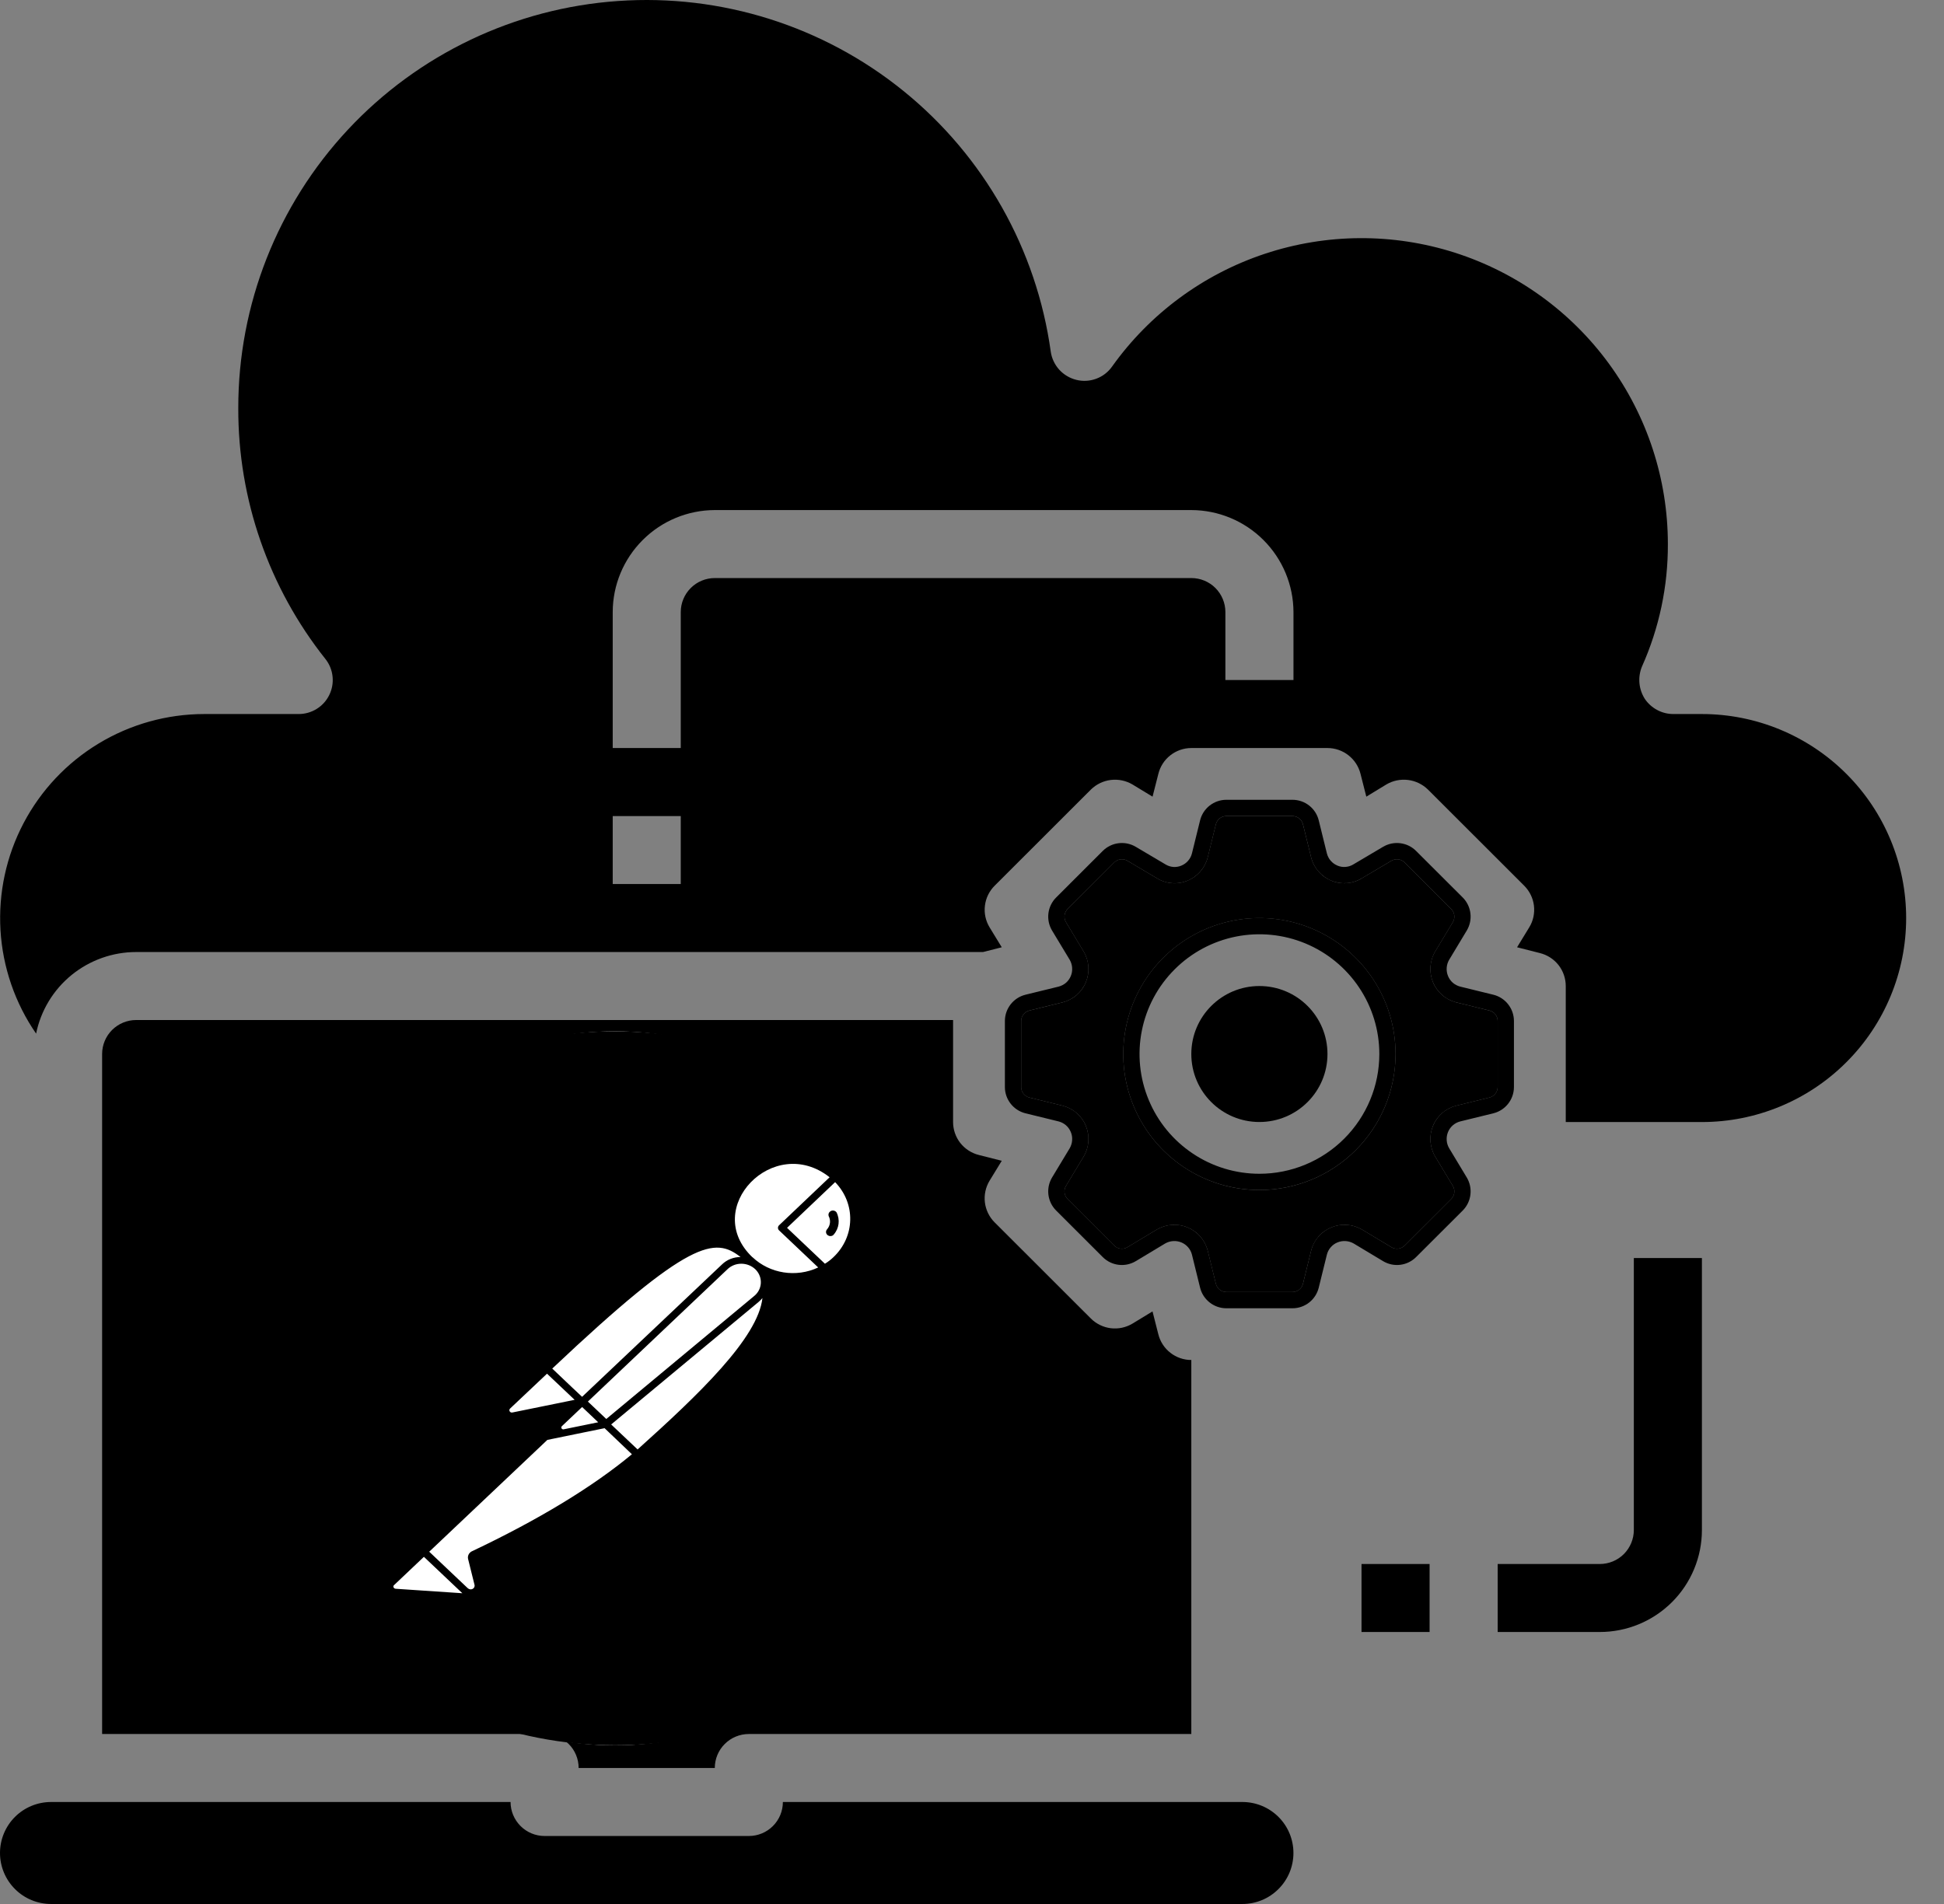
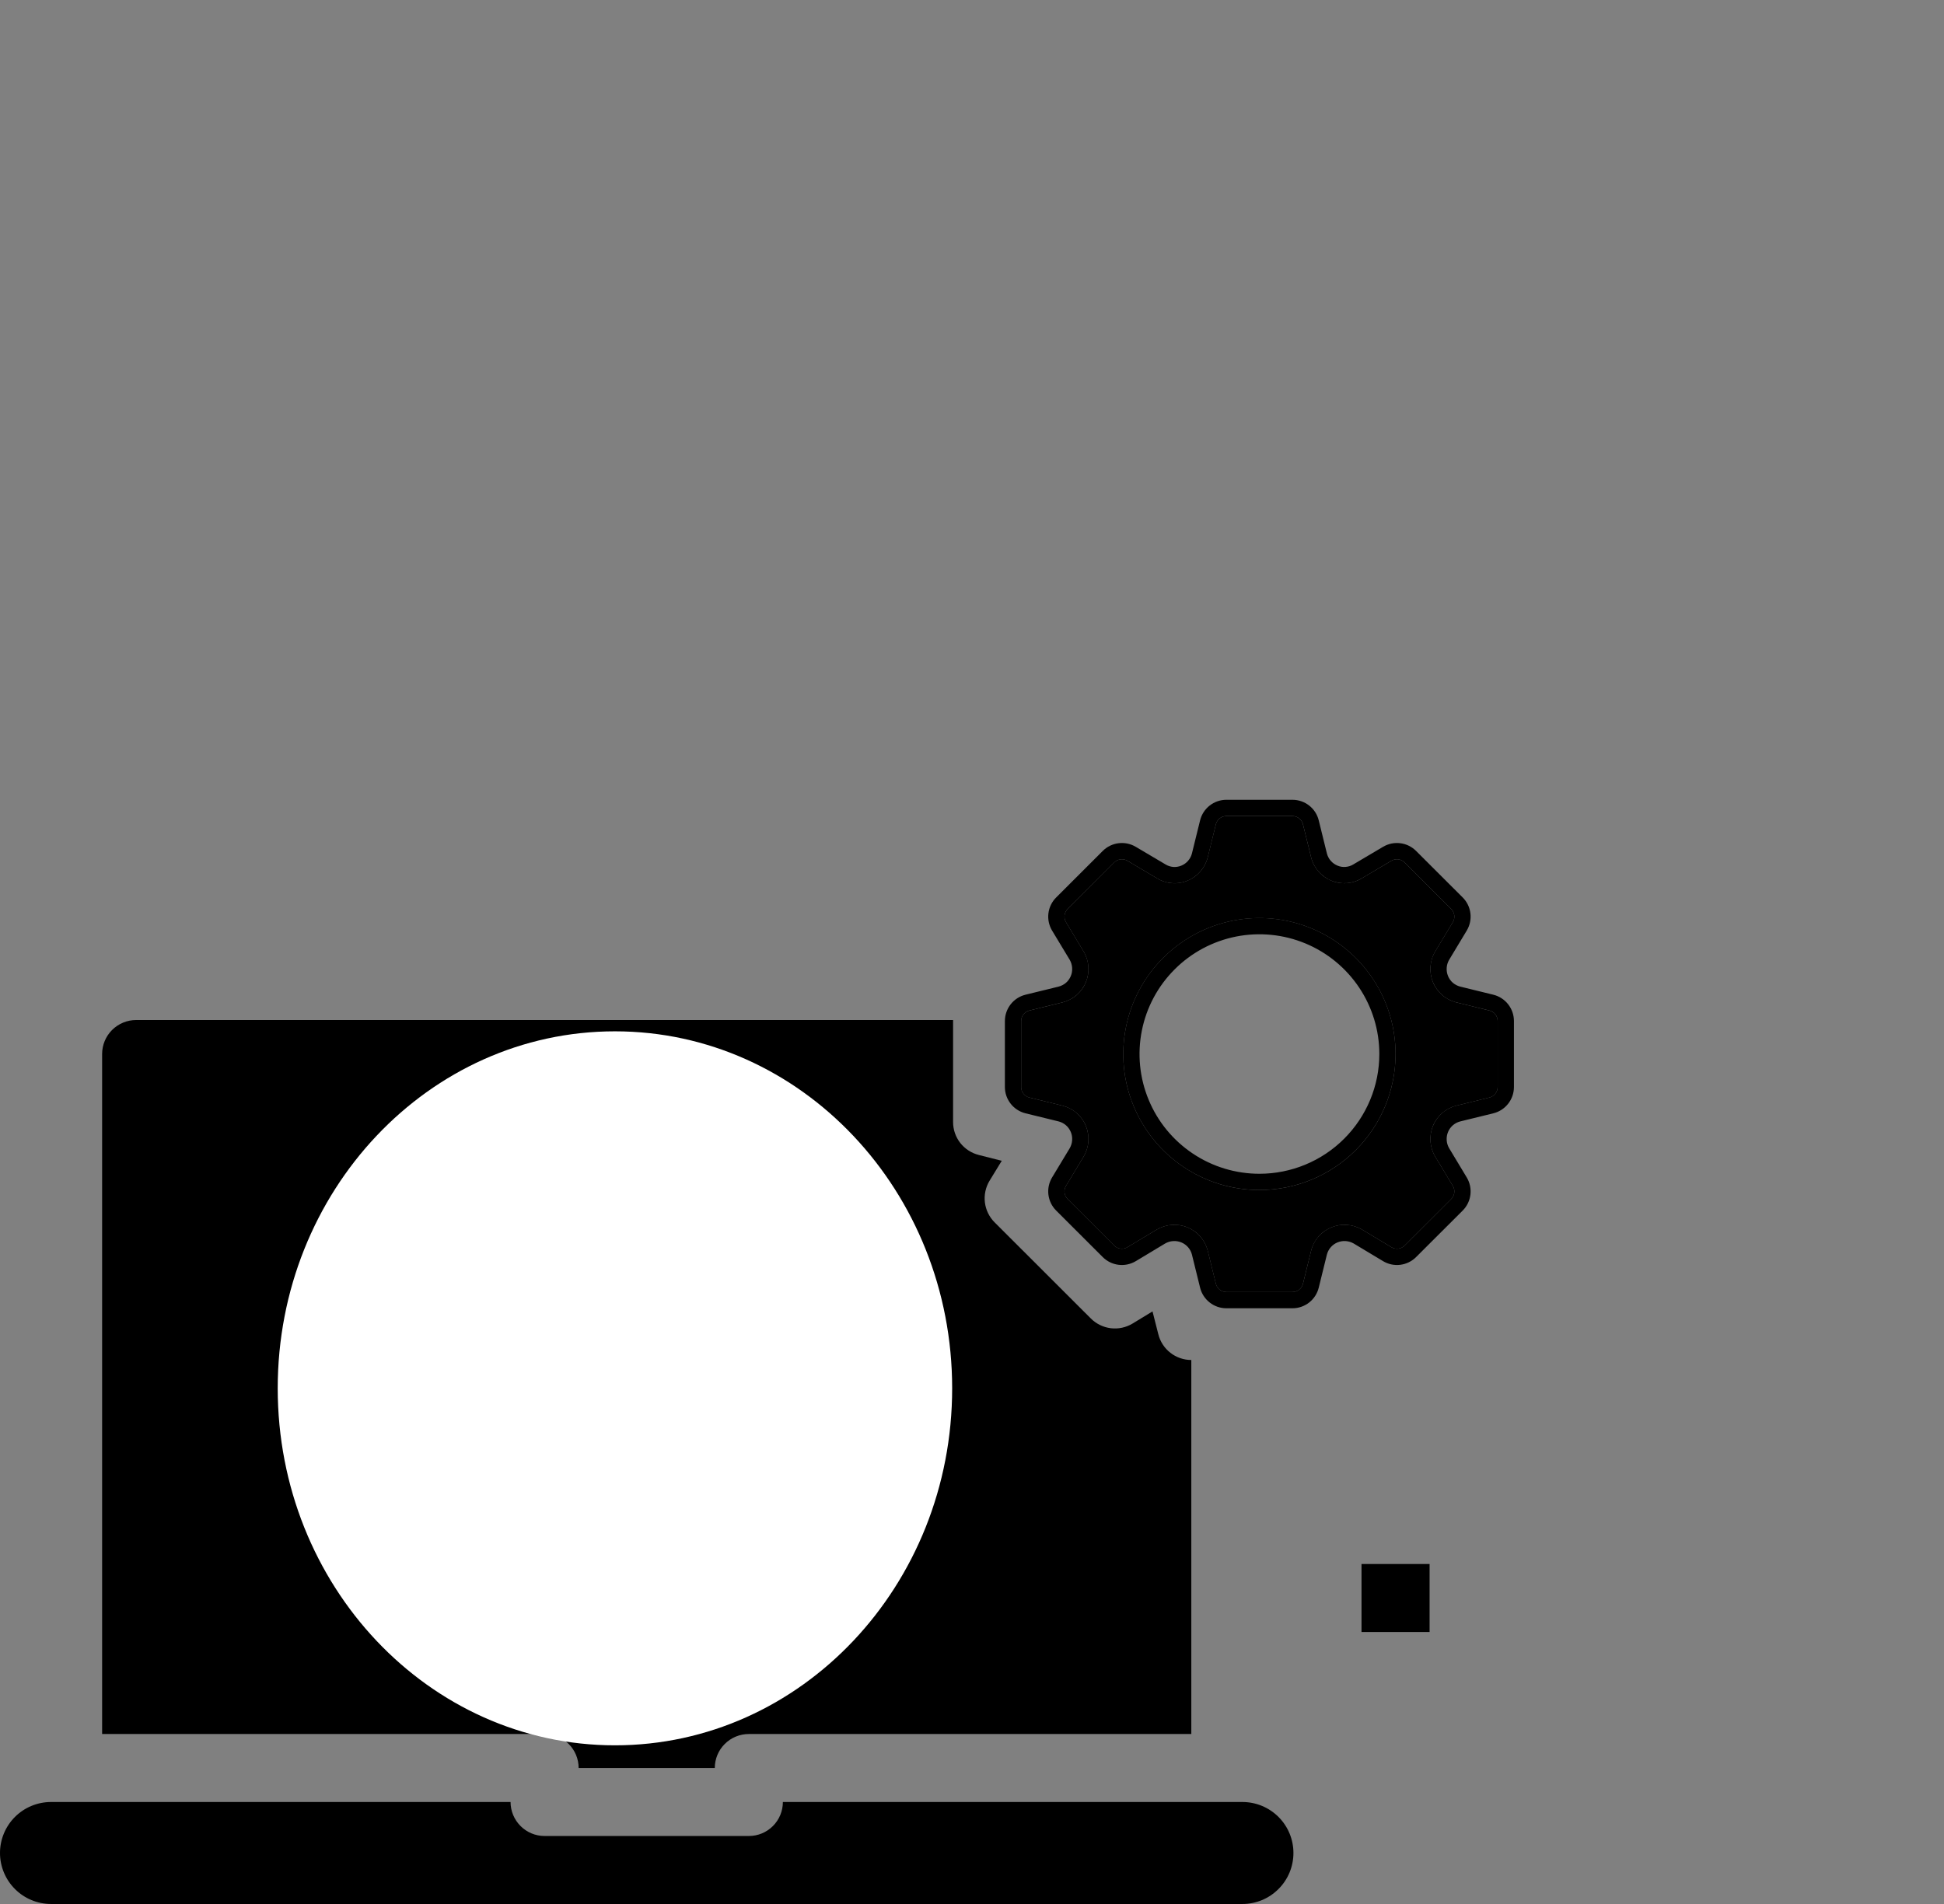
<svg xmlns="http://www.w3.org/2000/svg" width="49" height="48" viewBox="0 0 49 48" fill="none">
  <rect x="0" y="0" width="49" height="48" fill="#808080" stroke="none" />
-   <path d="M31.744 28.286C32.692 28.286 33.46 27.519 33.46 26.572C33.46 25.625 32.692 24.858 31.744 24.858C30.797 24.858 30.028 25.625 30.028 26.572C30.028 27.519 30.797 28.286 31.744 28.286Z" fill="black" />
  <path d="M36.12 28.381C36.171 28.257 36.251 28.147 36.352 28.059C36.453 27.972 36.574 27.909 36.703 27.875L37.542 27.669C37.664 27.639 37.75 27.53 37.75 27.404V25.741C37.75 25.615 37.664 25.506 37.542 25.476L36.703 25.27C36.574 25.236 36.453 25.173 36.352 25.086C36.251 24.998 36.171 24.888 36.12 24.764C36.069 24.64 36.047 24.506 36.056 24.372C36.065 24.238 36.104 24.109 36.172 23.993L36.619 23.25C36.684 23.142 36.667 23.005 36.578 22.916L35.403 21.742C35.315 21.654 35.178 21.637 35.071 21.701L34.327 22.141C34.212 22.212 34.082 22.254 33.948 22.264C33.814 22.275 33.679 22.253 33.555 22.201C33.431 22.15 33.321 22.071 33.233 21.97C33.145 21.868 33.082 21.748 33.049 21.618L32.842 20.781C32.812 20.659 32.703 20.573 32.577 20.573H30.912C30.786 20.573 30.677 20.659 30.647 20.781L30.44 21.618C30.407 21.748 30.344 21.868 30.256 21.97C30.168 22.071 30.058 22.15 29.934 22.201C29.81 22.253 29.675 22.275 29.541 22.265C29.407 22.254 29.277 22.212 29.162 22.141L28.418 21.701C28.311 21.637 28.174 21.654 28.085 21.742L26.911 22.916C26.822 23.005 26.805 23.142 26.87 23.25L27.317 23.993C27.385 24.109 27.424 24.238 27.433 24.372C27.442 24.506 27.42 24.64 27.369 24.764C27.318 24.888 27.238 24.998 27.137 25.086C27.036 25.173 26.915 25.236 26.785 25.27L25.947 25.476C25.825 25.506 25.739 25.615 25.739 25.741V27.404C25.739 27.53 25.825 27.639 25.947 27.669L26.785 27.875C26.915 27.909 27.036 27.972 27.137 28.059C27.238 28.147 27.318 28.257 27.369 28.381C27.42 28.505 27.442 28.639 27.433 28.773C27.424 28.906 27.385 29.036 27.317 29.152L26.87 29.895C26.805 30.003 26.822 30.14 26.911 30.229L28.084 31.401C28.173 31.49 28.311 31.507 28.418 31.442L29.162 30.995C29.278 30.928 29.408 30.888 29.542 30.879C29.676 30.87 29.81 30.892 29.934 30.944C30.058 30.995 30.168 31.074 30.256 31.175C30.344 31.277 30.407 31.397 30.44 31.526L30.647 32.364C30.677 32.486 30.786 32.572 30.912 32.572H32.577C32.703 32.572 32.812 32.486 32.842 32.364L33.049 31.526C33.082 31.397 33.145 31.277 33.233 31.175C33.321 31.074 33.431 30.995 33.555 30.944C33.679 30.892 33.813 30.87 33.947 30.879C34.081 30.888 34.211 30.928 34.327 30.995L35.071 31.442C35.178 31.507 35.316 31.49 35.404 31.401L36.578 30.229C36.667 30.14 36.684 30.003 36.619 29.895L36.172 29.152C36.104 29.036 36.065 28.906 36.056 28.773C36.047 28.639 36.069 28.505 36.12 28.381ZM31.744 30.001C31.066 30.001 30.402 29.8 29.838 29.423C29.273 29.046 28.834 28.511 28.574 27.884C28.314 27.258 28.246 26.569 28.379 25.904C28.511 25.239 28.838 24.628 29.318 24.148C29.798 23.669 30.409 23.342 31.075 23.21C31.741 23.078 32.431 23.146 33.058 23.405C33.685 23.665 34.221 24.104 34.598 24.668C34.975 25.232 35.176 25.894 35.176 26.573C35.176 27.482 34.815 28.354 34.171 28.997C33.528 29.64 32.655 30.001 31.744 30.001Z" fill="black" />
  <path fill-rule="evenodd" clip-rule="evenodd" d="M34.327 22.141L35.071 21.7C35.179 21.637 35.315 21.654 35.404 21.742L36.578 22.915C36.667 23.004 36.684 23.142 36.619 23.25L36.172 23.992C36.104 24.108 36.065 24.238 36.056 24.372C36.047 24.506 36.069 24.64 36.12 24.764C36.172 24.887 36.251 24.997 36.352 25.085C36.453 25.173 36.574 25.236 36.704 25.269L37.542 25.475C37.664 25.505 37.75 25.615 37.75 25.741V27.404C37.75 27.529 37.664 27.639 37.542 27.669L36.704 27.875C36.574 27.908 36.453 27.971 36.352 28.059C36.251 28.147 36.172 28.257 36.12 28.381C36.069 28.505 36.047 28.639 36.056 28.772C36.065 28.906 36.104 29.036 36.172 29.152L36.619 29.895C36.684 30.002 36.667 30.14 36.578 30.229L35.405 31.401C35.316 31.49 35.178 31.506 35.071 31.442L34.327 30.995C34.211 30.928 34.081 30.888 33.947 30.879C33.813 30.87 33.679 30.892 33.555 30.943C33.431 30.995 33.321 31.074 33.233 31.175C33.145 31.276 33.082 31.396 33.049 31.526L32.843 32.364C32.812 32.486 32.703 32.572 32.577 32.572H30.912C30.786 32.572 30.677 32.486 30.647 32.364L30.441 31.526C30.407 31.396 30.344 31.276 30.256 31.175C30.168 31.074 30.058 30.995 29.934 30.943C29.81 30.892 29.676 30.87 29.542 30.879C29.408 30.888 29.278 30.928 29.162 30.995L28.418 31.442C28.311 31.506 28.173 31.49 28.085 31.401L26.911 30.229C26.822 30.14 26.805 30.002 26.87 29.895L27.317 29.152C27.385 29.036 27.424 28.906 27.433 28.772C27.442 28.639 27.42 28.505 27.369 28.381C27.318 28.257 27.238 28.147 27.137 28.059C27.036 27.971 26.915 27.908 26.786 27.875L25.947 27.669C25.825 27.639 25.739 27.529 25.739 27.404V25.741C25.739 25.615 25.825 25.505 25.947 25.475L26.786 25.269C26.915 25.236 27.036 25.173 27.137 25.085C27.238 24.997 27.318 24.887 27.369 24.764C27.42 24.64 27.442 24.506 27.433 24.372C27.424 24.238 27.385 24.108 27.317 23.992L26.87 23.25C26.805 23.142 26.822 23.004 26.911 22.915L28.086 21.742C28.174 21.654 28.311 21.637 28.418 21.7L29.162 22.141C29.277 22.212 29.407 22.254 29.541 22.264C29.675 22.275 29.81 22.253 29.934 22.201C30.058 22.15 30.168 22.07 30.256 21.969C30.344 21.868 30.407 21.748 30.441 21.618L30.647 20.78C30.677 20.658 30.786 20.572 30.912 20.572H32.577C32.703 20.572 32.812 20.658 32.843 20.78L33.049 21.618C33.082 21.748 33.145 21.868 33.233 21.969C33.321 22.07 33.431 22.15 33.555 22.201C33.679 22.253 33.814 22.274 33.948 22.264C34.083 22.254 34.212 22.211 34.327 22.141ZM33.446 21.518C33.464 21.585 33.496 21.648 33.542 21.7C33.589 21.754 33.646 21.795 33.712 21.822L33.712 21.823L33.713 21.823C33.777 21.85 33.847 21.861 33.916 21.855C33.986 21.85 34.053 21.828 34.112 21.792L34.115 21.79L34.862 21.348C35.131 21.189 35.473 21.232 35.693 21.452L36.868 22.625C37.09 22.847 37.132 23.192 36.97 23.461L36.525 24.2C36.49 24.261 36.469 24.329 36.465 24.399C36.46 24.47 36.472 24.541 36.499 24.607C36.526 24.672 36.567 24.73 36.62 24.776C36.673 24.821 36.736 24.854 36.804 24.872L37.64 25.077C37.945 25.152 38.16 25.426 38.16 25.741V27.404C38.16 27.718 37.945 27.992 37.64 28.067L36.804 28.272C36.736 28.29 36.673 28.323 36.62 28.369C36.567 28.415 36.526 28.473 36.499 28.537C36.472 28.603 36.46 28.674 36.465 28.745C36.469 28.815 36.49 28.883 36.525 28.944L36.97 29.683C37.132 29.952 37.09 30.297 36.868 30.519L35.694 31.691C35.472 31.913 35.128 31.955 34.86 31.793L34.119 31.348C34.058 31.313 33.99 31.293 33.92 31.288C33.849 31.283 33.777 31.295 33.711 31.322C33.646 31.349 33.588 31.391 33.542 31.444C33.496 31.497 33.464 31.559 33.446 31.626L33.24 32.462C33.165 32.767 32.892 32.982 32.577 32.982H30.912C30.598 32.982 30.324 32.767 30.249 32.462L30.043 31.626C30.026 31.559 29.993 31.497 29.947 31.444C29.901 31.391 29.843 31.349 29.778 31.322C29.712 31.295 29.641 31.283 29.569 31.288C29.499 31.293 29.431 31.313 29.37 31.348L28.63 31.793C28.361 31.955 28.017 31.913 27.795 31.691L26.622 30.519C26.399 30.297 26.357 29.952 26.519 29.683L26.965 28.944C26.999 28.883 27.02 28.815 27.024 28.745C27.029 28.674 27.018 28.603 26.99 28.538C26.963 28.473 26.922 28.415 26.869 28.369C26.816 28.323 26.753 28.29 26.686 28.272L25.849 28.067C25.544 27.992 25.329 27.718 25.329 27.404V25.741C25.329 25.426 25.544 25.152 25.849 25.077L26.686 24.872C26.753 24.854 26.816 24.821 26.869 24.776C26.922 24.73 26.963 24.672 26.99 24.607C27.018 24.541 27.029 24.47 27.024 24.399C27.02 24.329 26.999 24.261 26.965 24.2L26.519 23.461C26.357 23.192 26.399 22.847 26.622 22.625L27.796 21.452C28.017 21.232 28.358 21.189 28.627 21.348L29.374 21.79L29.377 21.792C29.436 21.828 29.503 21.85 29.573 21.856C29.642 21.861 29.712 21.85 29.776 21.823L29.777 21.823L29.778 21.822C29.843 21.795 29.901 21.754 29.947 21.7C29.993 21.648 30.026 21.585 30.043 21.518L30.249 20.682C30.324 20.377 30.598 20.163 30.912 20.163H32.577C32.892 20.163 33.165 20.377 33.24 20.682L33.446 21.518ZM30.066 29.082C30.562 29.414 31.147 29.591 31.745 29.591C32.546 29.591 33.315 29.273 33.882 28.706C34.448 28.14 34.767 27.373 34.767 26.572C34.767 25.975 34.59 25.392 34.257 24.895C33.925 24.399 33.453 24.012 32.901 23.783C32.349 23.555 31.741 23.495 31.155 23.611C30.569 23.728 30.03 24.015 29.608 24.438C29.185 24.86 28.897 25.398 28.781 25.983C28.664 26.569 28.724 27.176 28.953 27.727C29.181 28.279 29.569 28.75 30.066 29.082ZM29.838 29.423C30.402 29.799 31.066 30 31.745 30C32.655 30 33.528 29.639 34.171 28.996C34.815 28.353 35.176 27.481 35.176 26.572C35.176 25.894 34.975 25.231 34.598 24.667C34.221 24.104 33.685 23.664 33.058 23.405C32.431 23.145 31.741 23.077 31.075 23.21C30.409 23.342 29.798 23.668 29.318 24.148C28.838 24.627 28.511 25.238 28.379 25.903C28.246 26.568 28.314 27.258 28.574 27.884C28.834 28.511 29.274 29.046 29.838 29.423Z" fill="black" />
  <path d="M30.028 34.286V43.715H18.875C18.647 43.715 18.429 43.805 18.268 43.966C18.107 44.126 18.017 44.344 18.017 44.572H14.585C14.585 44.344 14.495 44.126 14.334 43.966C14.173 43.805 13.955 43.715 13.727 43.715H2.574V26.572C2.574 26.345 2.664 26.127 2.825 25.966C2.986 25.806 3.204 25.715 3.432 25.715H24.023V28.287C24.023 28.478 24.087 28.664 24.205 28.815C24.323 28.965 24.489 29.072 24.675 29.118L25.25 29.264L24.941 29.769C24.843 29.933 24.802 30.125 24.825 30.314C24.849 30.504 24.934 30.68 25.069 30.815L27.497 33.241C27.633 33.376 27.809 33.461 27.999 33.485C28.188 33.508 28.38 33.467 28.544 33.369L29.05 33.061L29.196 33.635C29.242 33.821 29.349 33.986 29.5 34.104C29.651 34.222 29.837 34.286 30.028 34.286Z" fill="black" />
  <path d="M31.316 45.429H19.733C19.733 45.656 19.643 45.874 19.482 46.035C19.321 46.196 19.103 46.286 18.875 46.286H13.727C13.5 46.286 13.282 46.196 13.121 46.035C12.96 45.874 12.869 45.656 12.869 45.429H1.287C0.946 45.429 0.618 45.564 0.377 45.805C0.136 46.046 0 46.373 0 46.714C0 47.055 0.136 47.382 0.377 47.623C0.618 47.865 0.946 48 1.287 48H31.316C31.657 48 31.984 47.865 32.225 47.623C32.467 47.382 32.602 47.055 32.602 46.714C32.602 46.373 32.467 46.046 32.225 45.805C31.984 45.564 31.657 45.429 31.316 45.429Z" fill="black" />
-   <path d="M42.898 18.001H42.178C42.035 18.001 41.895 17.966 41.769 17.898C41.643 17.831 41.536 17.734 41.457 17.616C41.381 17.495 41.335 17.359 41.323 17.217C41.311 17.075 41.333 16.933 41.388 16.801C41.822 15.831 42.044 14.779 42.04 13.716C42.04 12.081 41.519 10.488 40.554 9.168C39.589 7.848 38.229 6.868 36.67 6.37C35.111 5.872 33.434 5.882 31.881 6.398C30.328 6.914 28.979 7.91 28.03 9.242C27.931 9.382 27.792 9.489 27.631 9.548C27.47 9.608 27.295 9.618 27.129 9.576C26.963 9.535 26.813 9.445 26.698 9.319C26.584 9.192 26.509 9.034 26.485 8.865C26.127 6.285 24.802 3.938 22.777 2.297C20.753 0.656 18.181 -0.156 15.581 0.025C12.98 0.205 10.546 1.365 8.768 3.27C6.991 5.175 6.004 7.683 6.006 10.287C5.999 12.584 6.774 14.814 8.202 16.613C8.303 16.739 8.365 16.892 8.382 17.052C8.4 17.213 8.371 17.375 8.3 17.52C8.23 17.665 8.119 17.787 7.982 17.872C7.845 17.957 7.686 18.002 7.525 18.001H5.148C4.21 18.002 3.29 18.258 2.488 18.743C1.685 19.228 1.031 19.922 0.594 20.752C0.158 21.581 -0.043 22.514 0.012 23.449C0.068 24.384 0.378 25.286 0.91 26.058C1.028 25.477 1.344 24.955 1.804 24.58C2.264 24.206 2.839 24.001 3.432 24.001H24.778L25.25 23.881L24.941 23.375C24.843 23.212 24.802 23.02 24.826 22.83C24.849 22.641 24.935 22.465 25.07 22.33L27.498 19.904C27.634 19.771 27.81 19.686 27.999 19.663C28.189 19.64 28.38 19.68 28.544 19.776L29.051 20.084L29.197 19.51C29.243 19.324 29.349 19.159 29.5 19.041C29.651 18.923 29.837 18.858 30.029 18.858H33.461C33.652 18.858 33.838 18.923 33.989 19.041C34.14 19.159 34.247 19.324 34.293 19.51L34.439 20.084L34.945 19.776C35.109 19.679 35.301 19.64 35.49 19.663C35.679 19.686 35.855 19.771 35.992 19.904L38.42 22.33C38.554 22.465 38.641 22.641 38.664 22.83C38.687 23.02 38.647 23.212 38.548 23.375L38.239 23.881L38.814 24.027C39 24.073 39.166 24.18 39.284 24.33C39.402 24.481 39.466 24.667 39.466 24.858V28.287H42.898C44.263 28.287 45.573 27.745 46.538 26.78C47.504 25.816 48.046 24.508 48.046 23.144C48.046 21.78 47.504 20.472 46.538 19.508C45.573 18.543 44.263 18.001 42.898 18.001ZM17.159 22.287H15.444V20.573H17.159V22.287ZM32.603 17.144H30.887V15.43C30.887 15.203 30.796 14.985 30.636 14.824C30.475 14.663 30.256 14.573 30.029 14.573H18.017C17.79 14.573 17.572 14.663 17.411 14.824C17.25 14.985 17.159 15.203 17.159 15.43V18.858H15.444V15.43C15.445 14.749 15.717 14.096 16.2 13.614C16.682 13.132 17.335 12.861 18.017 12.859H30.029C30.711 12.861 31.364 13.132 31.846 13.614C32.329 14.096 32.601 14.749 32.603 15.43V17.144Z" fill="black" />
  <path d="M36.034 39.429H34.318V41.143H36.034V39.429Z" fill="black" />
-   <path d="M41.182 38.572C41.182 38.799 41.091 39.017 40.931 39.178C40.77 39.339 40.551 39.429 40.324 39.429H37.75V41.143H40.324C41.007 41.143 41.661 40.872 42.144 40.39C42.627 39.908 42.898 39.254 42.898 38.572V31.715H41.182V38.572Z" fill="black" />
  <path d="M24 35C24 39.971 20.194 44 15.5 44C10.806 44 7 39.971 7 35C7 30.029 10.806 26 15.5 26C20.194 26 24 30.029 24 35Z" fill="white" />
-   <path d="M16.71 26.074C11.505 25.444 6.745 28.924 6.078 33.855C5.413 38.785 9.087 43.294 14.292 43.926C19.497 44.556 24.257 41.076 24.922 36.145C25.59 31.215 21.916 26.706 16.71 26.074ZM18.665 31.69C18.489 31.69 18.321 31.757 18.198 31.877L14.672 35.214L14.428 34.985L13.92 34.502C17.394 31.221 18.022 31.188 18.665 31.689L18.665 31.69ZM14.818 35.334L18.331 32.003C18.526 31.809 18.85 31.812 19.046 32.006C19.238 32.202 19.218 32.51 19.002 32.679L15.282 35.773L14.818 35.334ZM15.078 35.856L14.205 36.034C14.187 36.037 14.163 36.028 14.153 36.007C14.144 35.989 14.147 35.969 14.163 35.954L14.673 35.471L15.078 35.856ZM12.857 35.51L13.788 34.631L14.484 35.29L12.916 35.609C12.888 35.615 12.86 35.604 12.847 35.58C12.832 35.557 12.838 35.528 12.857 35.51ZM9.971 40.053C9.938 40.051 9.912 40.021 9.915 39.992C9.918 39.978 9.925 39.966 9.934 39.957H9.937L10.685 39.248L11.654 40.166L9.971 40.053ZM11.891 39.11C11.818 39.148 11.78 39.228 11.799 39.304L11.96 39.952C11.985 40.046 11.864 40.109 11.793 40.039H11.79L10.819 39.119L13.797 36.3L15.239 36.005L15.928 36.662C14.935 37.487 13.577 38.311 11.892 39.11H11.891ZM16.071 36.541L15.405 35.911L19.126 32.818C19.16 32.788 19.191 32.756 19.218 32.724C19.105 33.732 17.613 35.155 16.071 36.541ZM18.968 31.695H18.965C17.669 30.462 19.501 28.566 20.911 29.679L19.637 30.89C19.6 30.924 19.6 30.984 19.637 31.018L20.623 31.953C20.07 32.214 19.405 32.109 18.968 31.695ZM21.006 31.695C20.942 31.757 20.87 31.812 20.793 31.859L19.838 30.954L21.05 29.802C21.575 30.345 21.554 31.177 21.006 31.695ZM20.929 30.538C20.889 30.565 20.873 30.611 20.886 30.655C20.945 30.766 20.929 30.898 20.846 30.992C20.805 31.039 20.815 31.104 20.864 31.141C20.883 31.153 20.904 31.162 20.929 31.162C20.963 31.162 20.995 31.15 21.012 31.127C21.152 30.969 21.179 30.746 21.084 30.561C21.046 30.515 20.979 30.503 20.929 30.538Z" fill="black" />
</svg>